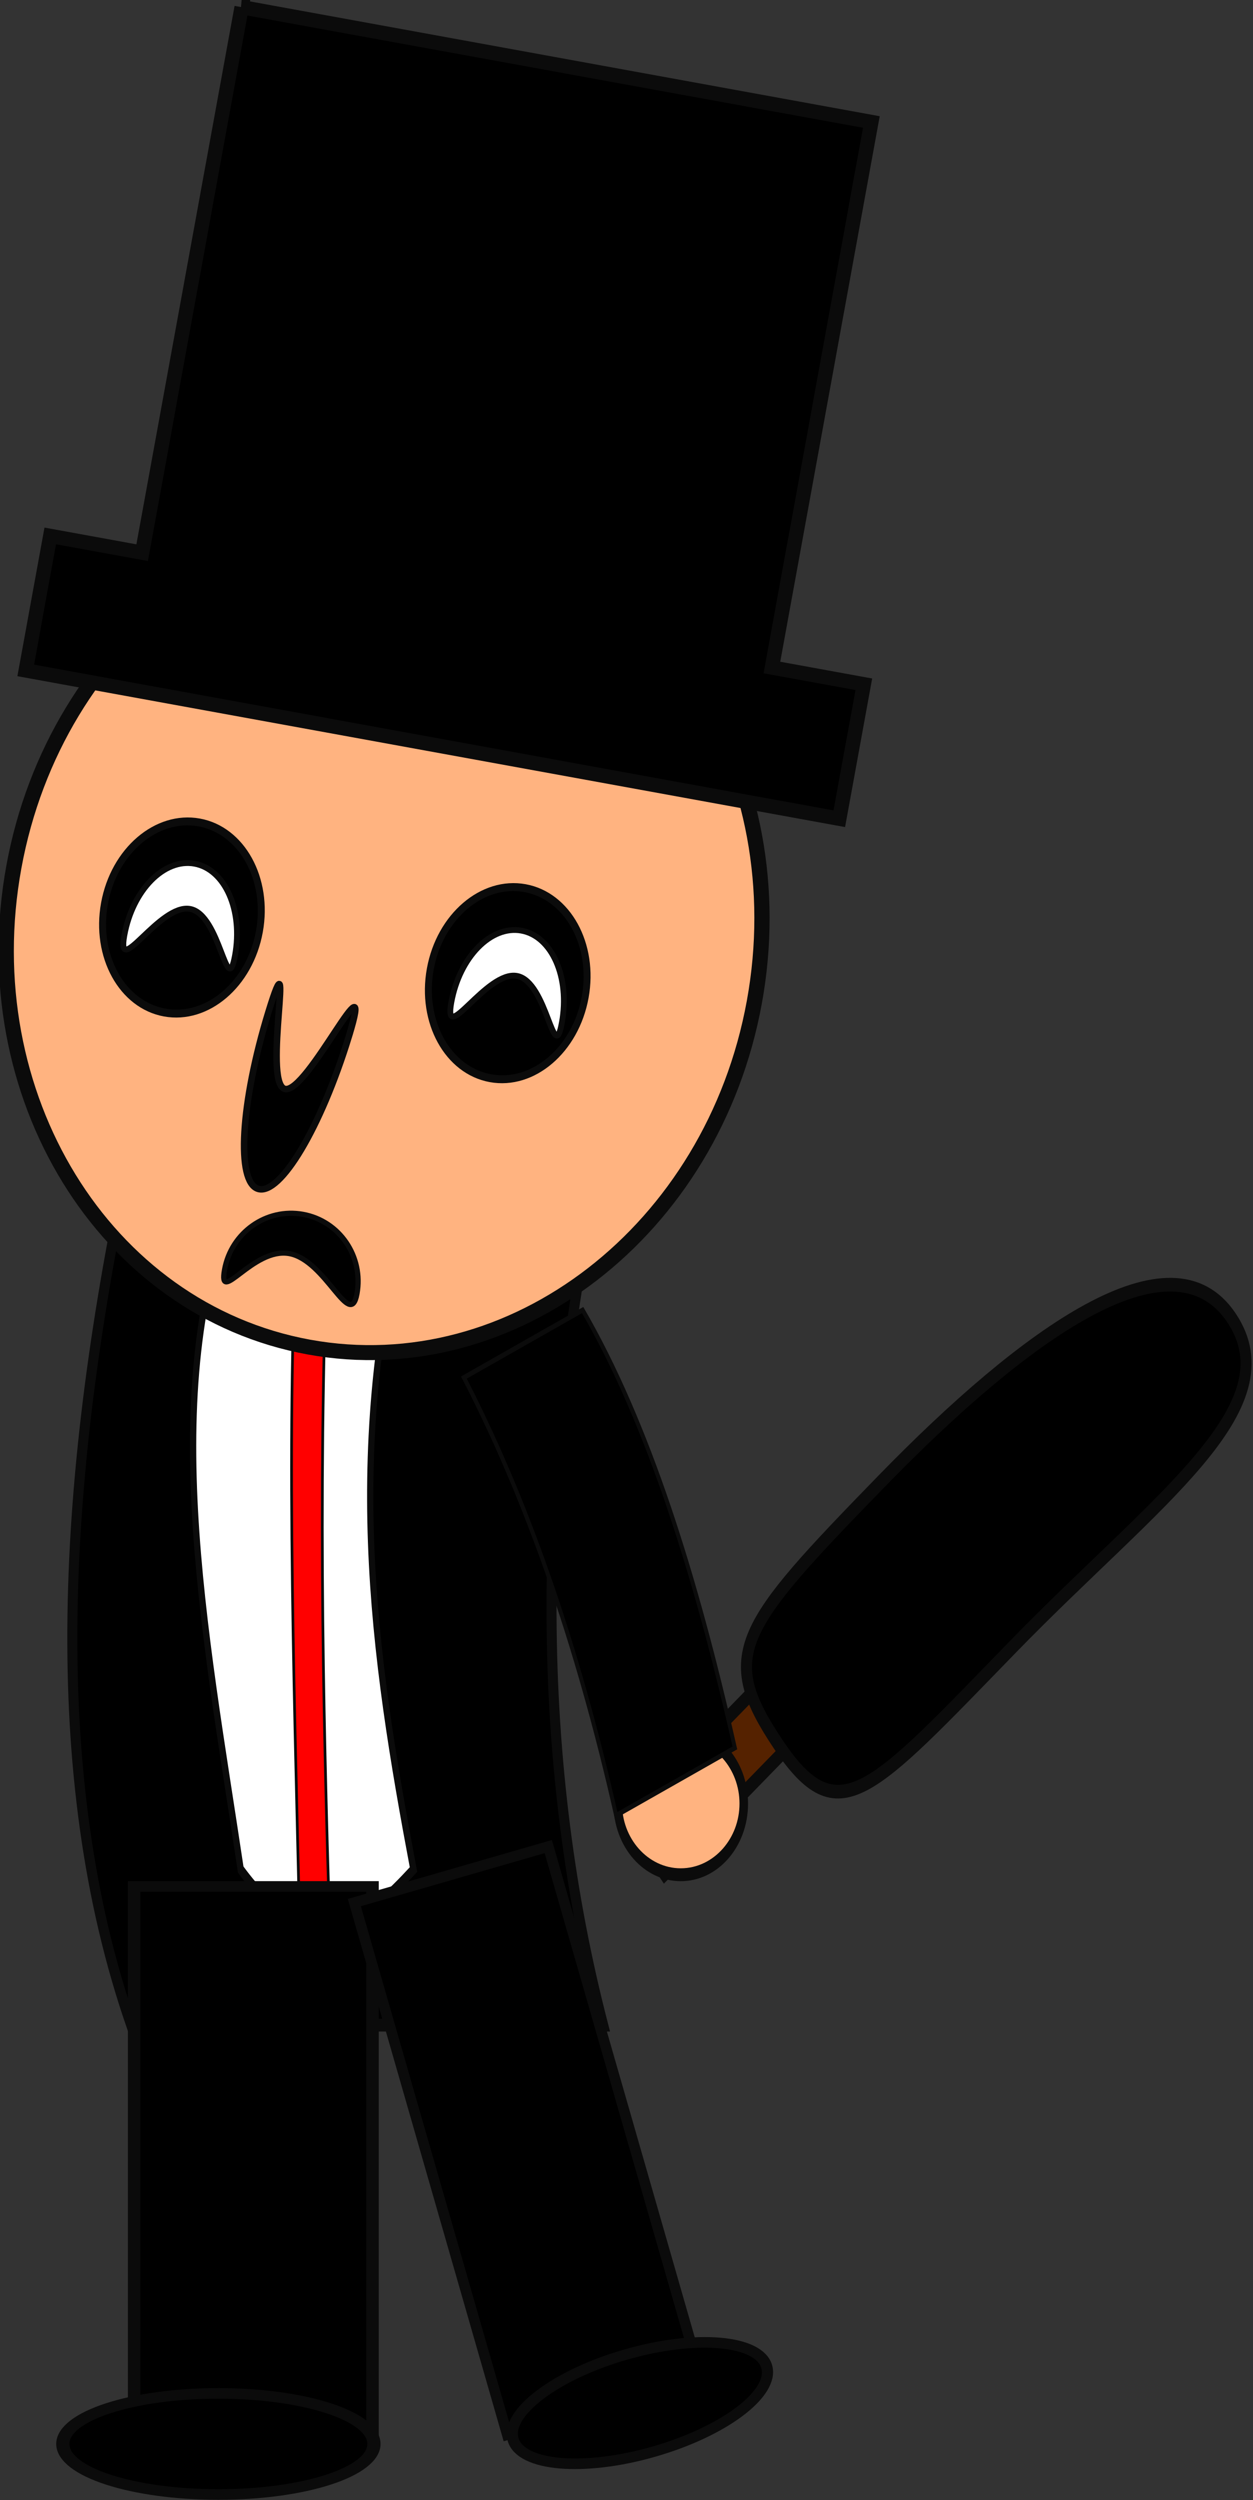
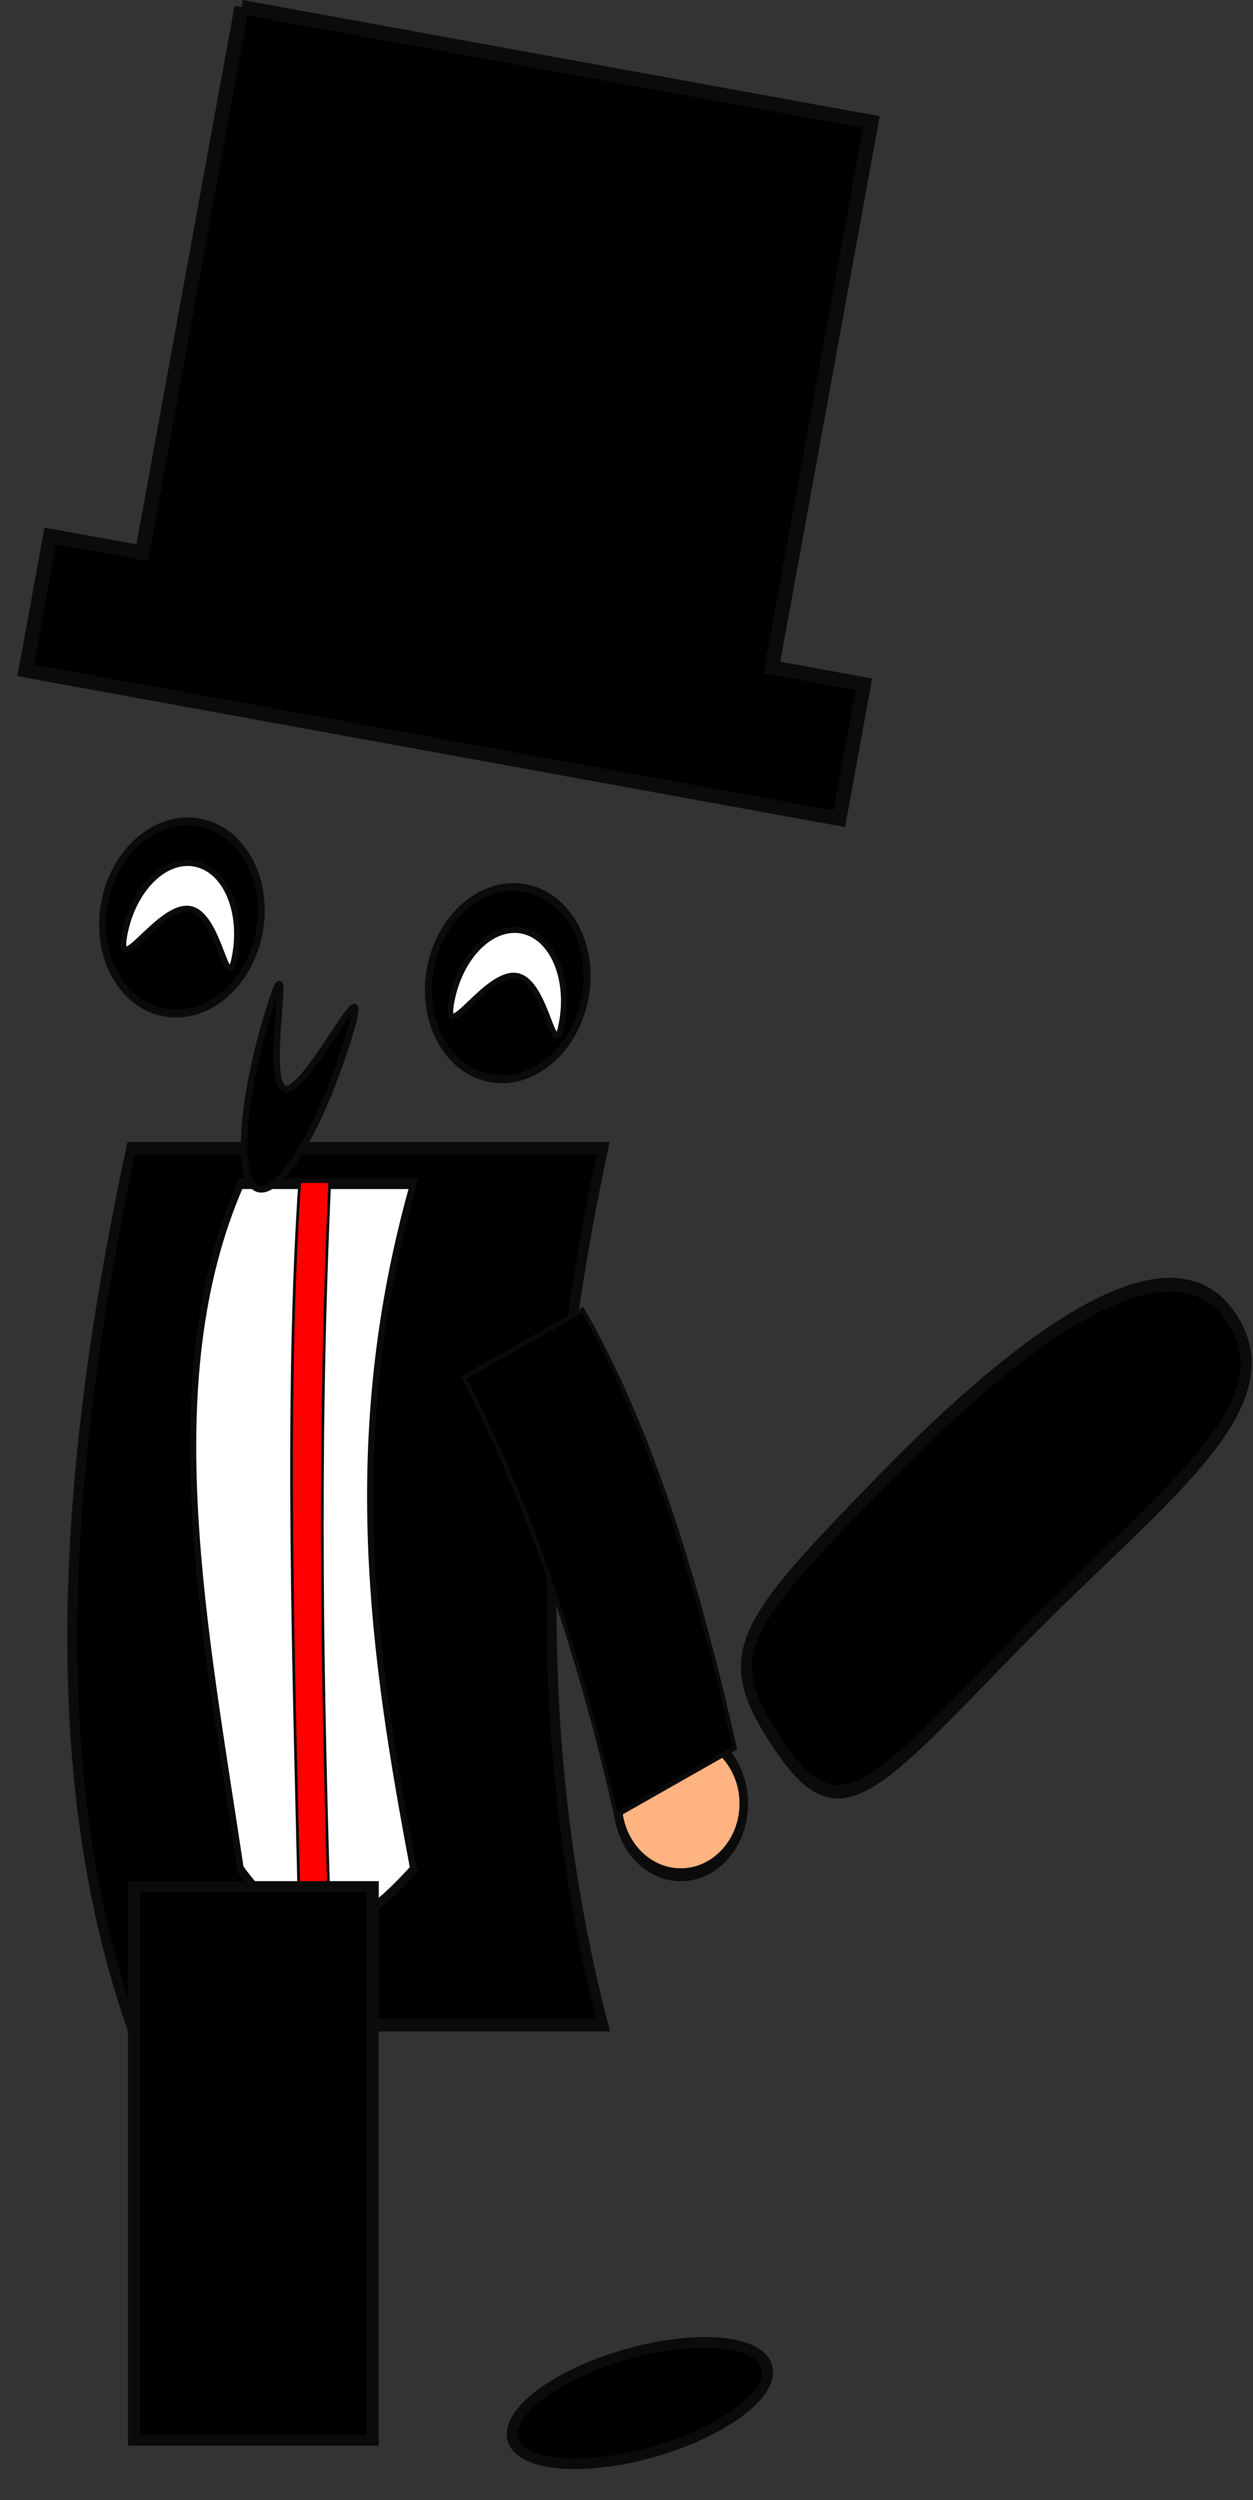
<svg xmlns="http://www.w3.org/2000/svg" viewBox="0 0 290.89 580.41">
  <rect x="0" y="0" width="290.89" height="580.41" fill="#333333" stroke="none" />
  <g color="#000" stroke="#0b0b0b">
    <g stroke-width="3.882">
-       <path fill="#520" d="M-165.71 743.79h20v77.143h-20z" transform="matrix(.421 .629 -.508 .522 632.672 98.192)" />
      <path d="M-117.14 685.22c0 65.485 1.708 81.429-31.429 81.429s-34.286-10.229-34.286-75.714 9.72-124.29 42.857-124.29 22.857 53.086 22.857 118.57z" transform="matrix(.421 .629 -.508 .522 632.672 98.192)" />
    </g>
    <path d="M-451.43 839.51c0 11.835-12.792 21.429-28.571 21.429-15.78 0-28.571-9.594-28.571-21.429s12.792-21.429 28.571-21.429c15.78 0 28.571 9.594 28.571 21.429z" transform="matrix(.512 0 0 .771 403.803 -228.555)" stroke-width="3.882" fill="#ffb380" />
    <path d="M-688.57 640.93h182.86c-27.642 100.42-25.676 188.15 0 265.71h-182.86c-33.641-75.956-27.167-166.96 0-265.71z" stroke-width="3.882" transform="matrix(.599 0 0 .766 442.94 -224.34)" />
    <path d="M-454.65 822.62l-46.029 20.461c-15.337-53.247-35.31-96.843-58.994-132.71l46.029-20.461c25.332 34.172 43.906 80.346 58.994 132.71z" stroke-width="1.506" transform="matrix(.599 0 0 .766 442.94 -224.34)" />
    <path d="M-455.2 909.39h101.03c-42.683 87.832-23.437 161.64 0 234.5-29.033 18.397-58.779 33.967-101.03 0-21.082-82.506-50.343-166.7 0-234.5z" stroke-width="3.651" fill="#fff" transform="matrix(.397 0 0 .679 236.596 -342.676)" />
    <path d="M-420.63 908.36h17.518c-7.401 96.102-4.064 176.86 0 256.58h-17.518c-3.656-90.275-8.73-182.39 0-256.58z" stroke-width="1.591" fill="red" transform="matrix(.397 0 0 .679 236.596 -342.676)" />
    <g>
-       <path d="M-308.57 509.51c0 59.962-42.853 108.57-95.714 108.57-52.862 0-95.714-48.609-95.714-108.57 0-59.962 42.853-108.57 95.714-108.57 52.862 0 95.714 48.609 95.714 108.57z" transform="matrix(.898 .164 -.161 .882 534.248 -166.12)" stroke-width="3.882" fill="#ffb380" />
-       <path d="M56.094 1.665l-23.09 126.642-21.338-3.89-5.693 31.221 188.876 34.438 5.693-31.223-21.338-3.89 23.09-126.642-146.2-26.656z" stroke-width="3.33" />
-       <path d="M82.873 300.352c-1.574 8.634-7.205-7.776-15.694-9.324-8.489-1.547-16.621 12.353-15.047 3.719 1.574-8.635 9.732-14.38 18.221-12.832s14.094 9.802 12.52 18.437z" stroke-width="1.206" />
+       <path d="M56.094 1.665l-23.09 126.642-21.338-3.89-5.693 31.221 188.876 34.438 5.693-31.223-21.338-3.89 23.09-126.642-146.2-26.656" stroke-width="3.33" />
      <path d="M80.986 240.625c6.484-21.12-9.76 13.742-14.911 12.16-5.151-1.581 2.742-39.008-3.742-17.887s-7.566 39.524-2.415 41.105c5.151 1.582 14.583-14.258 21.068-35.378z" stroke-width="1.512" />
      <path d="M-777.14 833.79c0 26.036-19.827 47.143-44.286 47.143-24.458 0-44.286-21.107-44.286-47.143s19.827-47.143 44.286-47.143c24.458 0 44.286 21.107 44.286 47.143z" transform="matrix(.406 .074 -.085 .468 446.608 -116.426)" stroke-width="3.882" />
      <path d="M-786.63 848.23c0 22.464-10.599-18.488-25.875-18.488s-29.443 40.952-29.443 18.488 12.383-40.674 27.659-40.674 27.659 18.211 27.659 40.674z" stroke-width="2.85" fill="#fff" transform="rotate(10.334 838.267 2666.598) scale(.472 .474)" />
      <g>
        <path d="M-777.14 833.79c0 26.036-19.827 47.143-44.286 47.143-24.458 0-44.286-21.107-44.286-47.143s19.827-47.143 44.286-47.143c24.458 0 44.286 21.107 44.286 47.143z" transform="matrix(.406 .074 -.085 .468 522.243 -101.182)" stroke-width="3.882" />
        <path d="M-786.63 848.23c0 22.464-10.599-18.488-25.875-18.488s-29.443 40.952-29.443 18.488 12.383-40.674 27.659-40.674 27.659 18.211 27.659 40.674z" stroke-width="2.85" fill="#fff" transform="matrix(.464 .085 -.085 .467 567.54 -91.864)" />
      </g>
    </g>
    <g stroke-width="3.882">
      <path d="M-665.71 878.08h74.286v202.86h-74.286z" transform="matrix(.745 0 0 .634 527.096 -118.76)" />
-       <path d="M-591.43 1082.4c0 10.257-20.467 18.571-45.714 18.571s-45.714-8.315-45.714-18.571c0-10.257 20.467-18.571 45.714-18.571s45.714 8.315 45.714 18.571z" transform="matrix(.79 0 0 .632 554.042 -116.706)" />
    </g>
    <g stroke-width="3.882">
-       <path d="M-665.71 878.08h74.286v202.86h-74.286z" transform="matrix(-.606 .175 .175 .609 -429.804 10.44)" />
      <path d="M-591.43 1082.4c0 10.257-20.467 18.571-45.714 18.571s-45.714-8.315-45.714-18.571c0-10.257 20.467-18.571 45.714-18.571s45.714 8.315 45.714 18.571z" transform="matrix(-.644 .185 .175 .607 -451.183 18.737)" />
    </g>
  </g>
</svg>